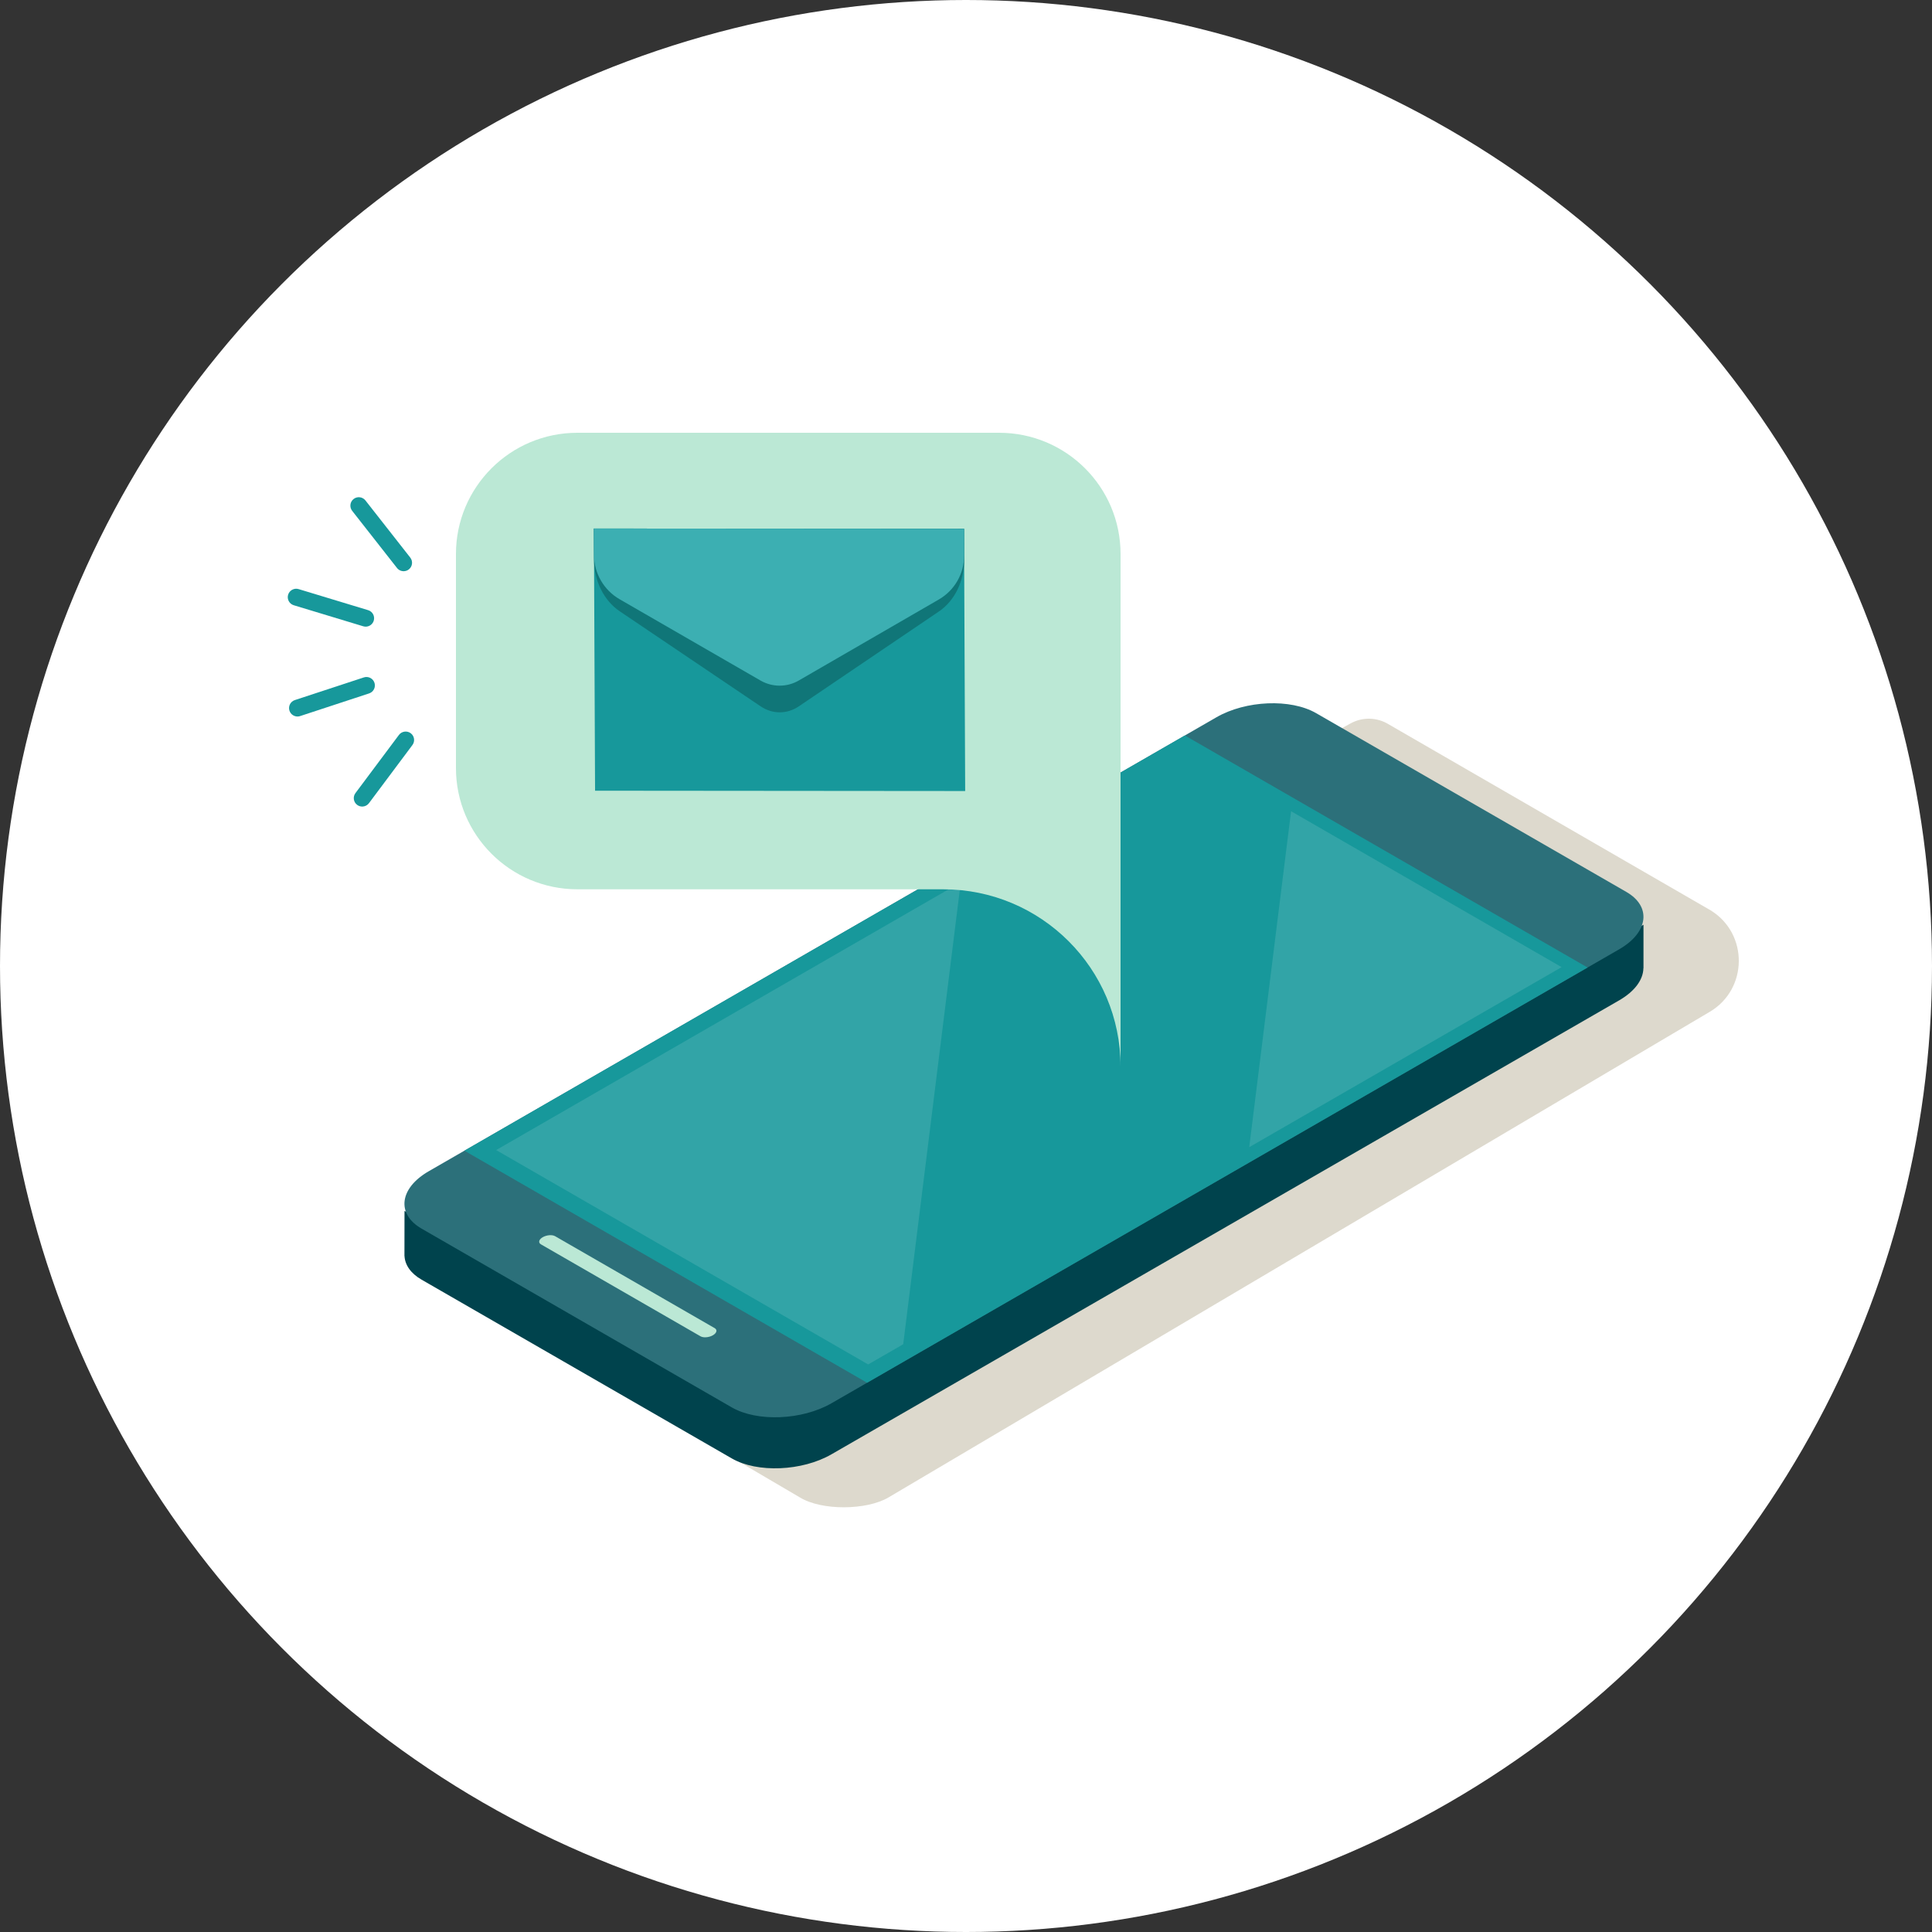
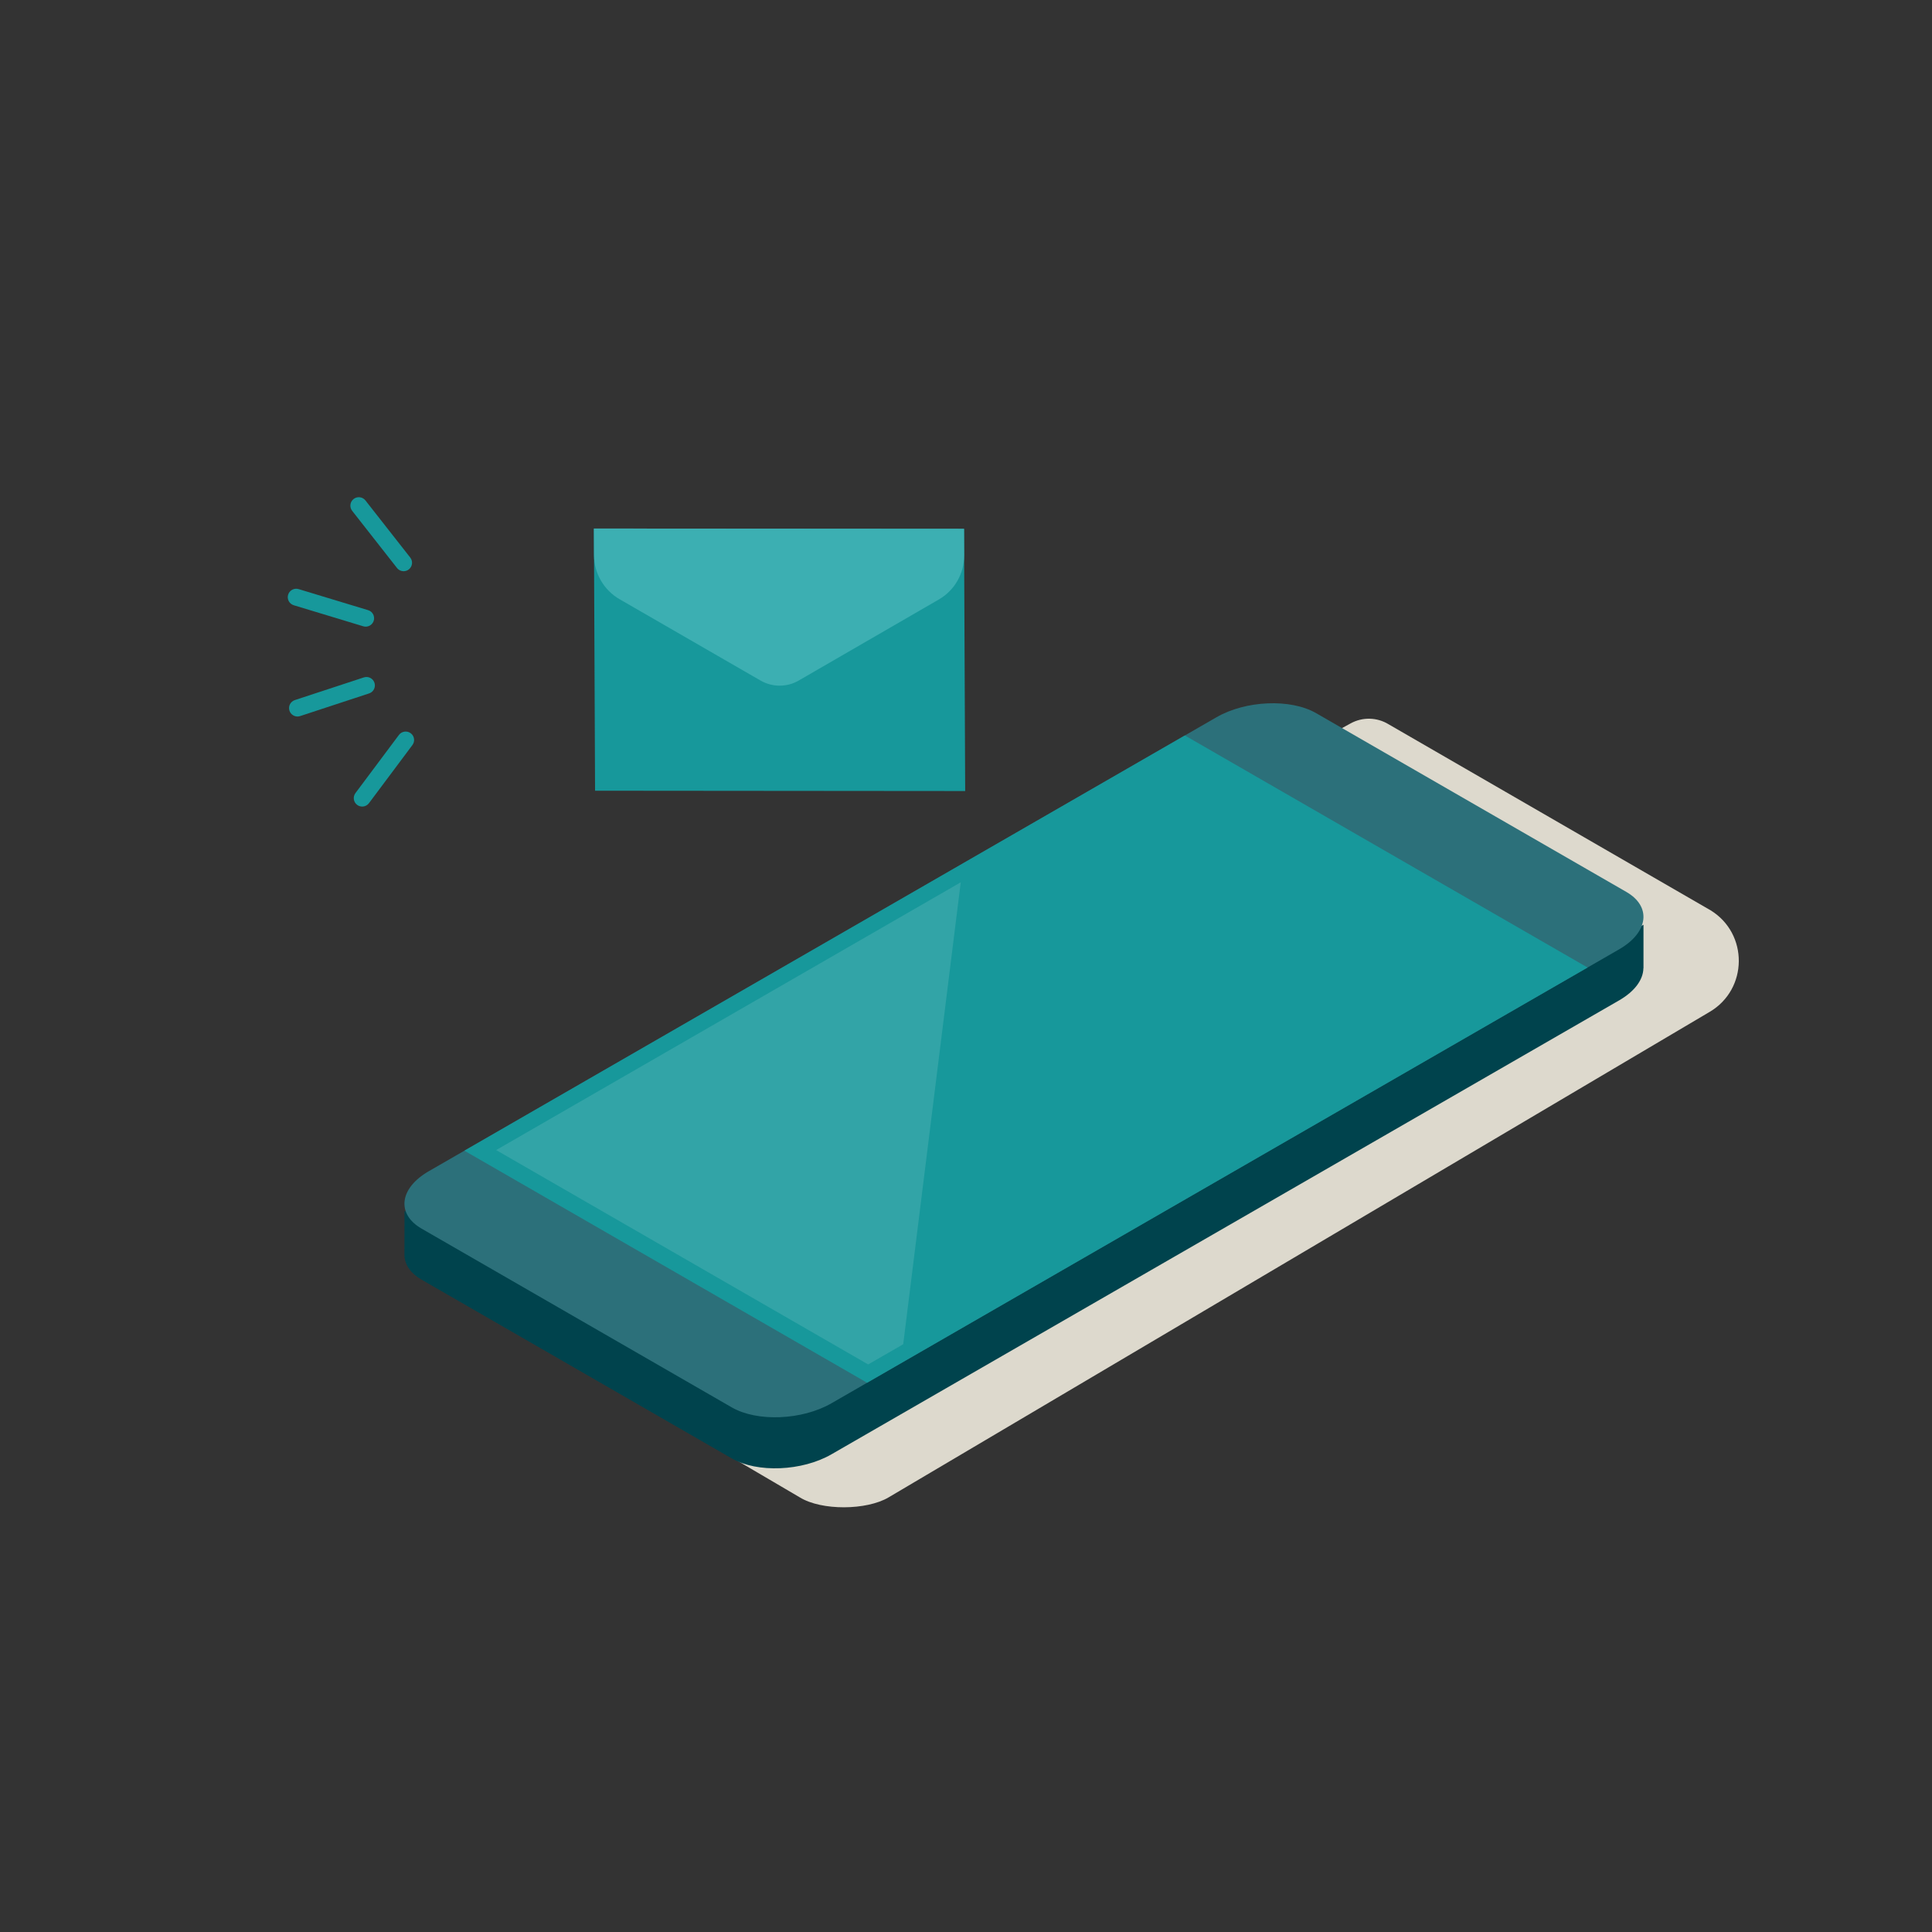
<svg xmlns="http://www.w3.org/2000/svg" width="250" height="250" viewBox="0 0 250 250" fill="none">
  <rect x="0" y="0" width="250" height="250" fill="#333333" stroke="none" />
-   <circle cx="125" cy="125" r="125" fill="white" />
  <path d="M63 170L103.5 193.763C106.31 195.496 112.138 195.443 114.979 193.763L221.243 130.928C226.2 127.997 226.265 120.825 221.363 117.802L179.695 93.728C178.195 92.803 176.315 92.757 174.772 93.606L65.626 153.209C59.632 156.507 57.177 166.407 63 170Z" fill="#DDD9CD" />
  <path d="M206.961 123.131L170.301 102.006C167.01 100.109 161.21 100.35 157.411 102.539L153.321 104.896L60.091 158.627L58.222 159.704L52.343 156.694L52.335 162.53L52.343 162.533C52.408 163.682 53.134 164.771 54.555 165.589L94.698 188.722C97.989 190.618 103.79 190.378 107.588 188.189L154.585 161.104L205.43 131.801L209.52 129.444C211.574 128.26 212.628 126.741 212.655 125.294L212.666 125.29V119.657L206.961 123.132V123.131Z" fill="#00434D" />
  <path d="M94.698 182.119L54.555 158.985C51.264 157.089 51.681 153.746 55.48 151.557L157.411 92.812C161.211 90.623 167.011 90.382 170.301 92.279L210.444 115.412C213.735 117.308 213.318 120.651 209.519 122.84L107.588 181.585C103.788 183.774 97.988 184.014 94.698 182.118V182.119Z" fill="#2C707A" />
-   <path d="M90.645 172.916L70 161.019C69.62 160.8 69.722 160.386 70.228 160.094C70.735 159.803 71.451 159.744 71.831 159.963L92.476 171.859C92.856 172.078 92.754 172.492 92.248 172.784C91.741 173.075 91.025 173.134 90.645 172.916Z" fill="#BBE8D5" />
  <path d="M205.43 125.197L153.321 95.169L60.091 148.899L112.2 178.927L205.43 125.197Z" fill="#17989B" />
  <path opacity="0.12" d="M112.34 176.558L64.201 148.818L124.32 114.17L116.875 173.945L112.34 176.558Z" fill="white" />
-   <path opacity="0.12" d="M202.072 125.147L167.065 104.973L161.651 148.443L202.072 125.147Z" fill="white" />
-   <path d="M129.284 56L74.716 56C66.036 56 59 63.025 59 71.691L59 99.383C59 108.049 66.036 115.074 74.716 115.074L122.039 115.074C134.721 115.074 145 125.339 145 138L145 115.074L145 71.691C145 63.025 137.964 56 129.284 56Z" fill="#BBE8D5" />
  <path d="M124.745 68.434L76.851 68.392L77.001 102.318L124.894 102.359L124.745 68.434Z" fill="#17989B" />
-   <path d="M124.762 72.452L124.744 68.423L100.797 68.408L76.85 68.392L76.867 72.421C76.879 75.174 78.145 77.719 80.188 79.096L98.424 91.399C99.957 92.433 101.841 92.434 103.365 91.401L121.497 79.123C123.529 77.747 124.773 75.204 124.761 72.451L124.762 72.452Z" fill="#107678" />
  <path d="M124.76 71.868L124.746 68.424L100.798 68.408L76.851 68.392L76.865 71.837C76.875 74.19 78.139 76.364 80.181 77.543L98.409 88.06C99.942 88.945 101.826 88.946 103.351 88.063L121.49 77.57C123.522 76.395 124.768 74.221 124.758 71.869L124.76 71.868Z" fill="#3CAFB2" />
  <path d="M51.62 95.101C51.982 94.62 52.666 94.519 53.148 94.88C53.631 95.24 53.728 95.924 53.368 96.406L47.742 103.933C47.54 104.202 47.238 104.352 46.925 104.368C46.68 104.381 46.429 104.311 46.216 104.152C45.733 103.793 45.635 103.109 45.995 102.627L51.62 95.101ZM47.08 87.657C47.651 87.468 48.267 87.78 48.456 88.352C48.644 88.925 48.333 89.541 47.76 89.728L38.834 92.661C38.739 92.691 38.644 92.71 38.55 92.715C38.071 92.74 37.614 92.444 37.458 91.966C37.27 91.393 37.581 90.777 38.154 90.59L47.08 87.657ZM37.283 76.957C37.458 76.381 38.068 76.056 38.643 76.23L47.636 78.955C48.212 79.129 48.537 79.739 48.363 80.315C48.225 80.767 47.821 81.064 47.375 81.087C47.253 81.094 47.127 81.079 47.002 81.041L38.01 78.317C37.434 78.142 37.109 77.532 37.283 76.957ZM45.756 64.571C46.23 64.199 46.916 64.282 47.287 64.756L53.086 72.149C53.459 72.624 53.376 73.309 52.902 73.681C52.719 73.825 52.504 73.9 52.287 73.911C51.944 73.929 51.598 73.786 51.371 73.496L45.572 66.103C45.2 65.629 45.282 64.943 45.756 64.571Z" fill="#17989B" />
</svg>